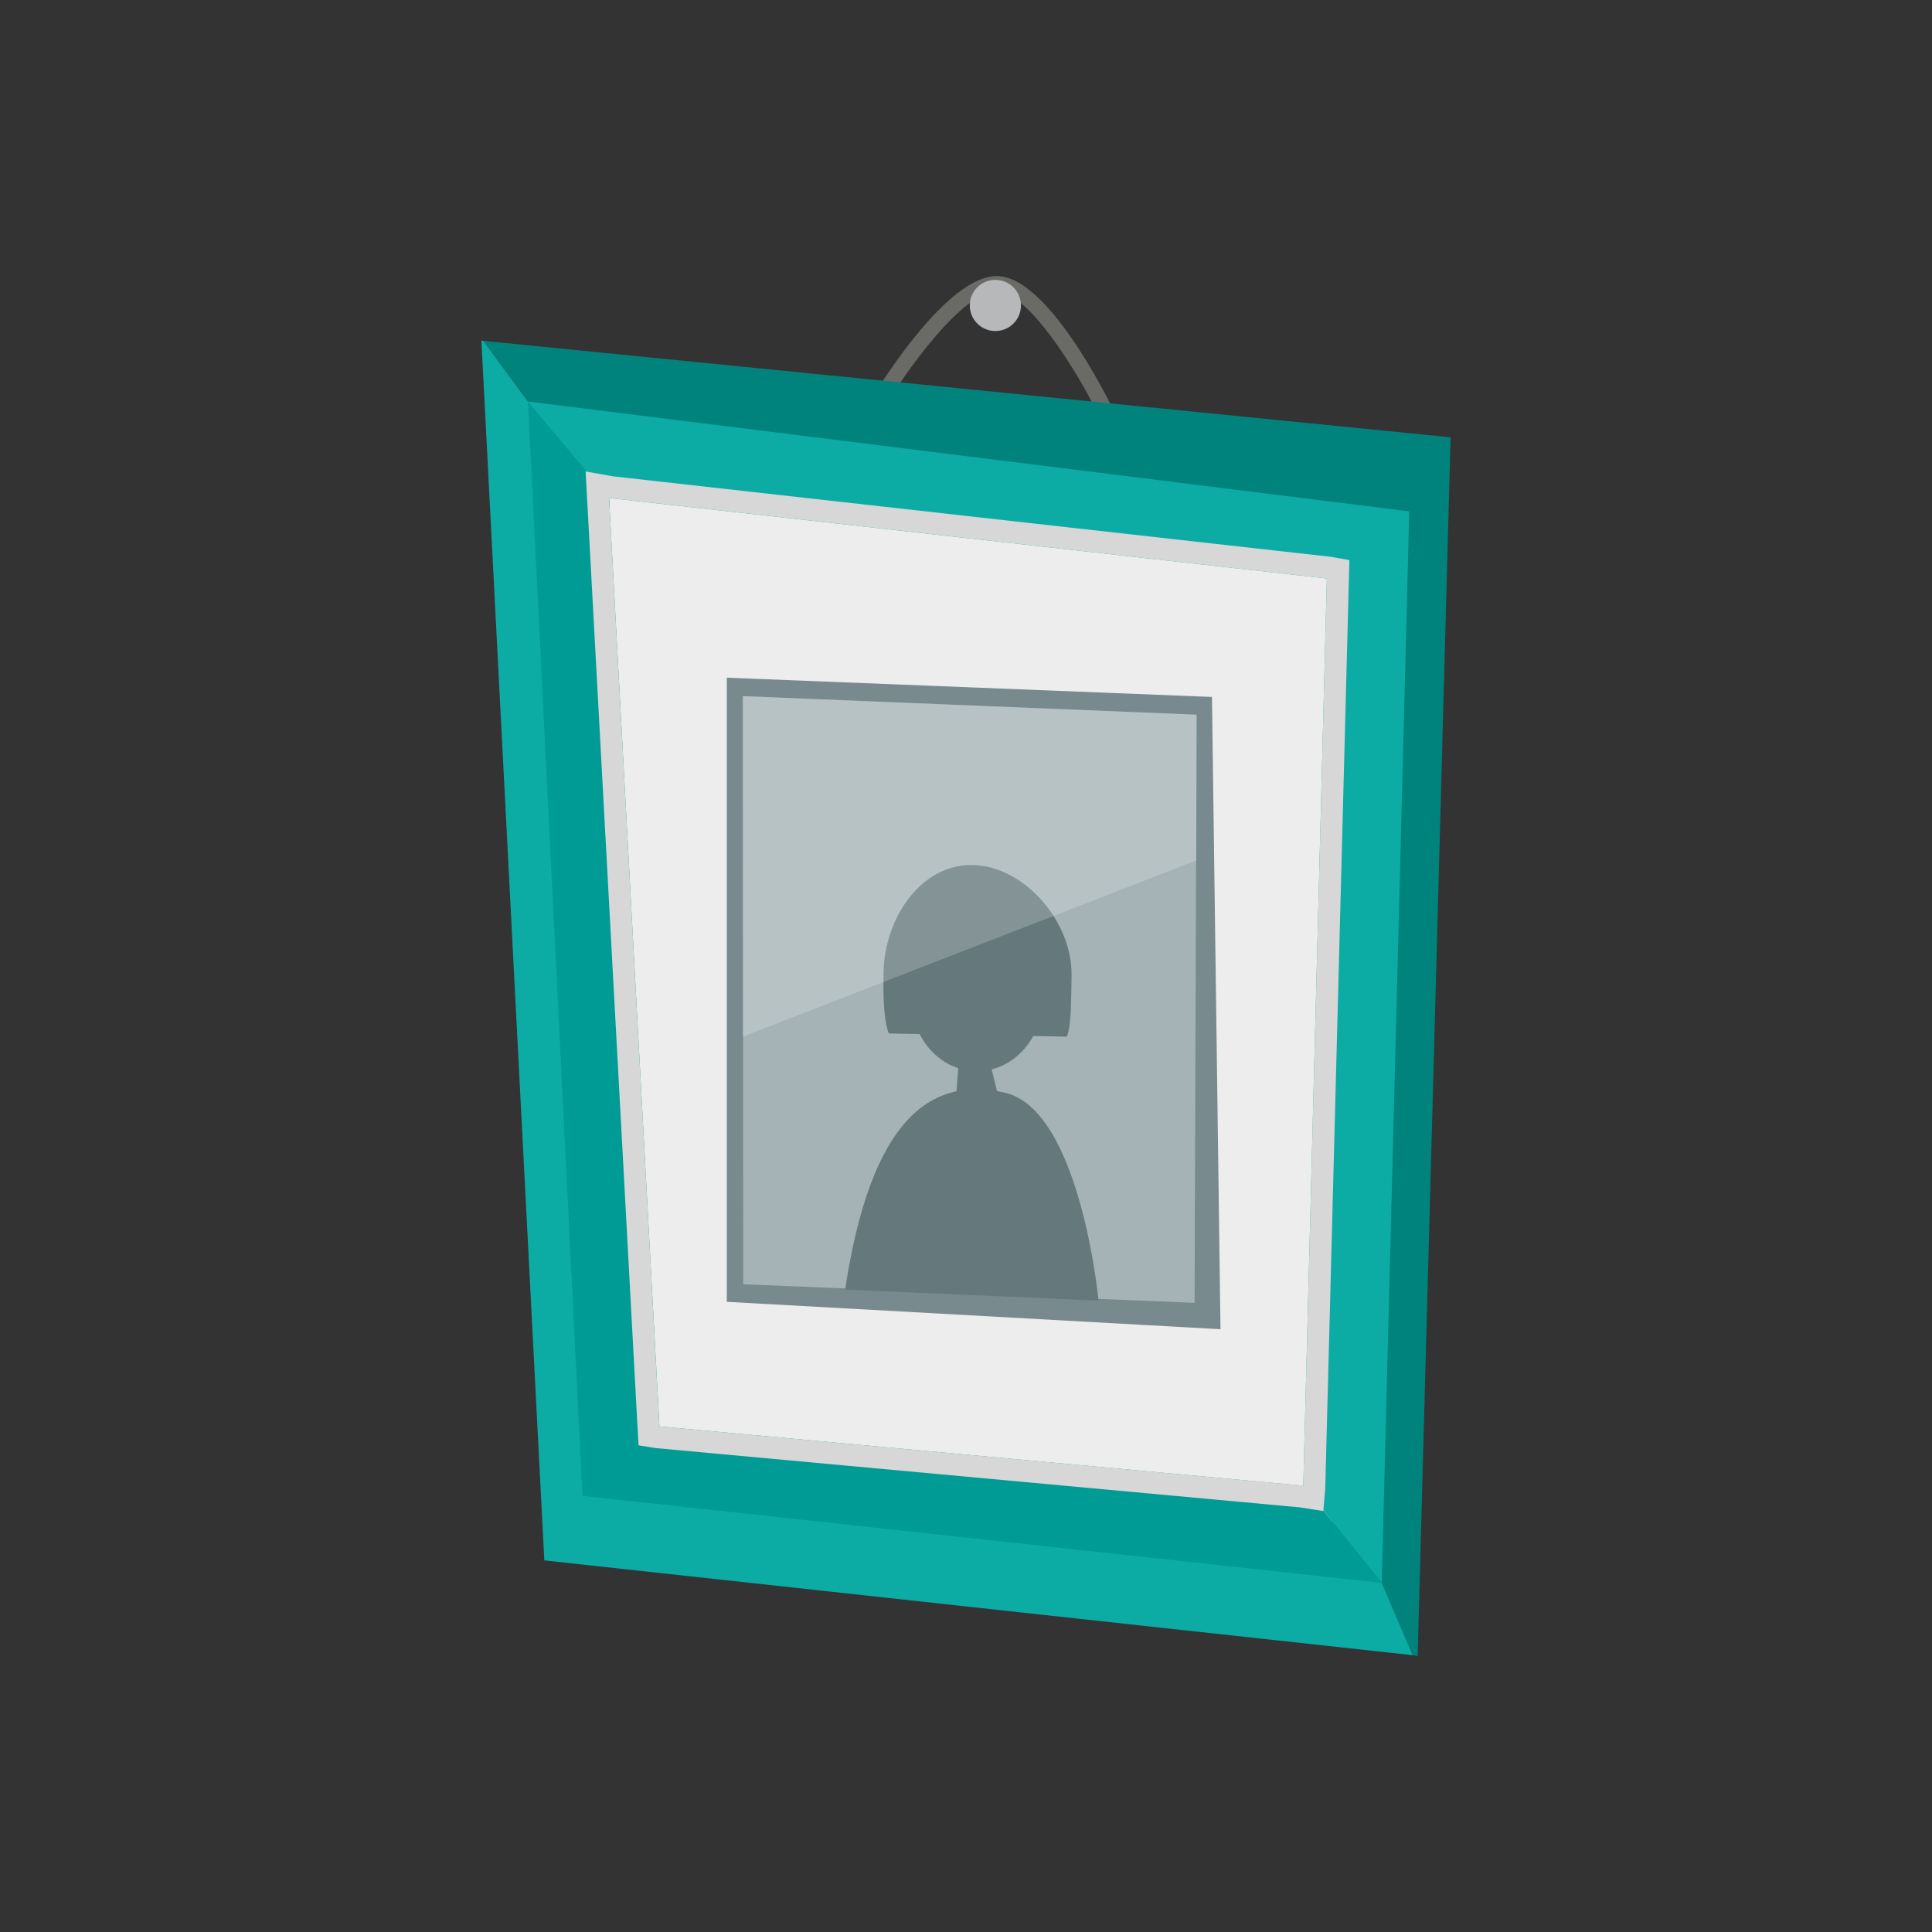
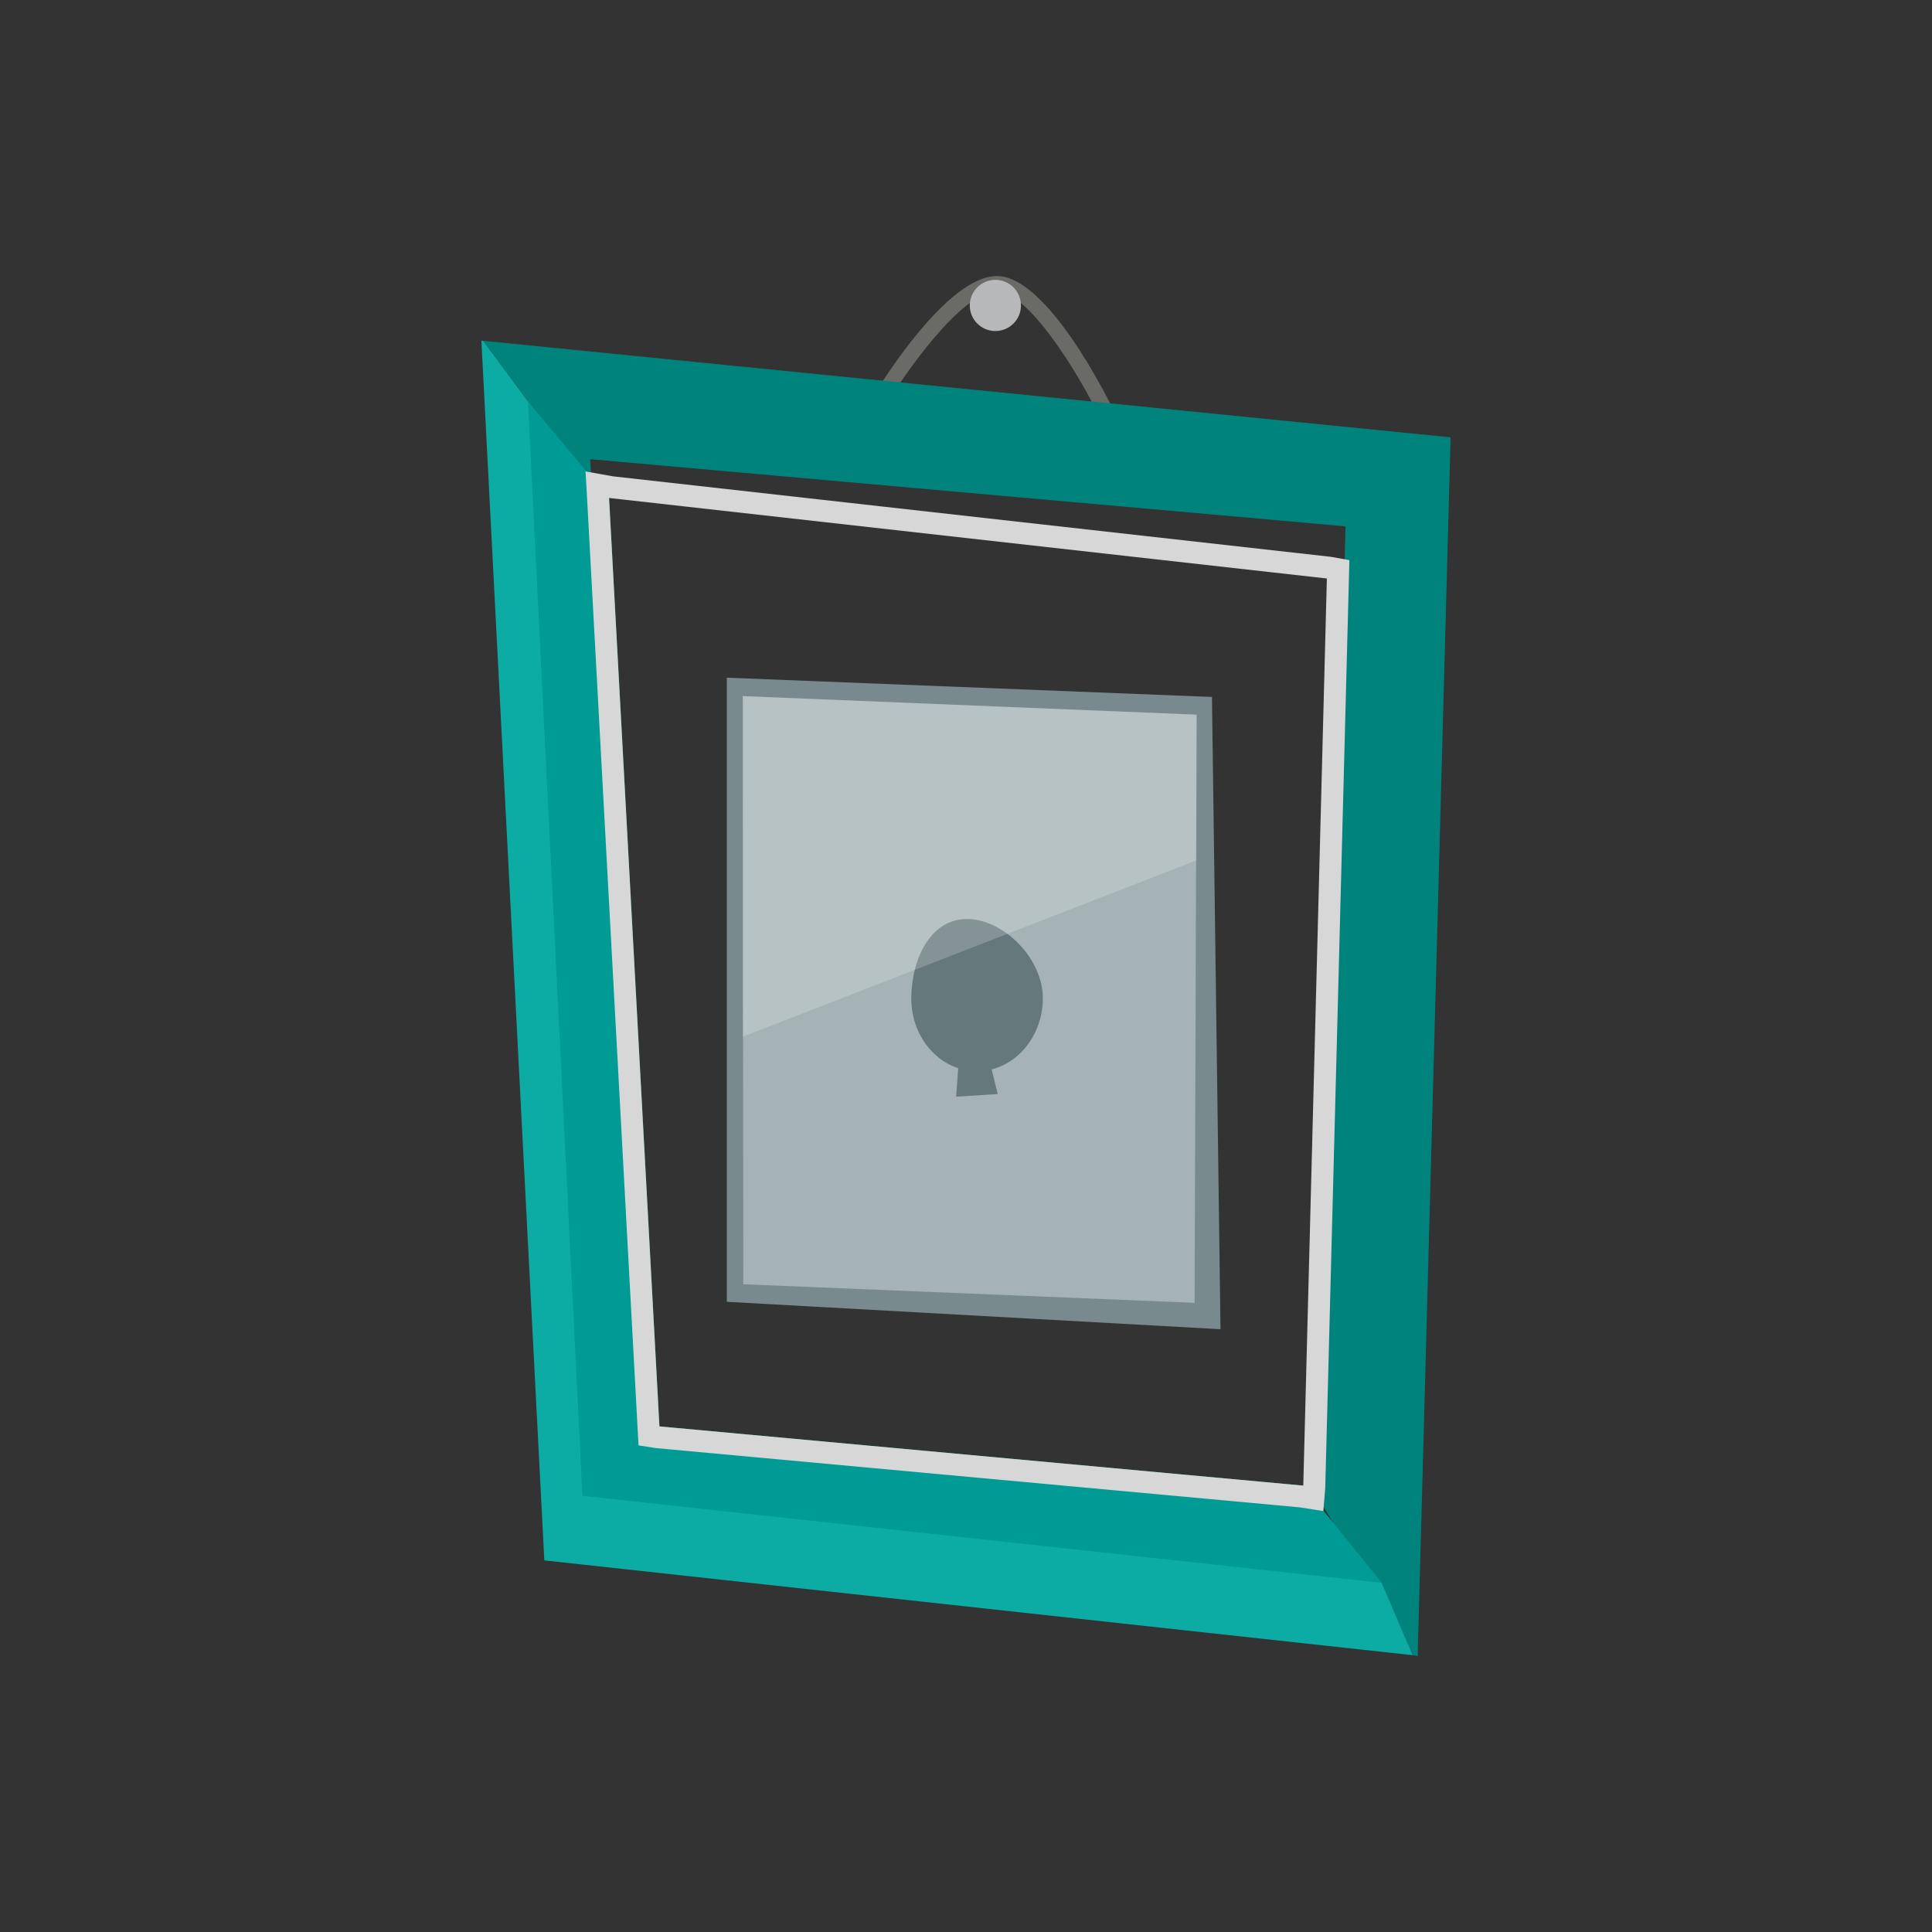
<svg xmlns="http://www.w3.org/2000/svg" viewBox="0 0 700 700">
  <rect x="0" y="0" width="700" height="700" fill="#333333" stroke="none" />
  <title>photo</title>
  <g style="isolation:isolate">
    <g id="d1eea8c9-bc34-457d-ab98-5c9aef8150cf" data-name="Layer 1">
-       <path d="M191.28,145.48l24.93,402.76,272.68,22.82L510.6,185.29Z" style="fill:#ededed" />
      <polygon points="442.21 481.6 263.34 471.67 263.34 245.54 439.12 252.52 442.21 481.6" style="fill:#788a8e" />
      <polygon points="432.82 472.04 269.3 465.31 269.14 252.22 433.55 258.94 432.82 472.04" style="fill:#a5b3b7" />
      <path d="M377.84,362.12c-0.26,14.61-11.14,26.27-24.3,26s-23.62-12.27-23.36-26.88,7.37-28.5,20.53-28.26S378.1,347.51,377.84,362.12Z" style="fill:#65797c" />
-       <path d="M388.24,353.49c-0.15,8.57-.06,18.76-1.75,22.11L322,374.45c-1.94-5.45-2-13.92-1.87-22.18,0.35-19.51,13.46-39.2,32.26-38.86S388.59,334,388.24,353.49Z" style="fill:#65797c" />
-       <path d="M306.19,467.24l91.84,4s-6.59-69.12-33.94-75.34S315.52,406,306.19,467.24Z" style="fill:#65797c" />
      <polygon points="347.51 382.31 346.43 397.35 361.5 396.39 358.08 382.5 347.51 382.31" style="fill:#65797c" />
      <g style="opacity:0.2">
        <polygon points="269.14 375.6 269.14 252.22 433.55 258.94 433.47 311.74 269.14 375.6" style="fill:#fff" />
      </g>
      <path d="M398.64,151.6c-8.61-17.79-26.41-46-37.48-46-12.61,0-33.27,29.67-40.17,41.1l-4.79-2.89c2.7-4.48,26.93-43.8,45-43.8,18.2,0,40.09,44.13,42.52,49.16Z" style="fill:#6a6a67" />
      <circle cx="360.64" cy="110.67" r="9.27" style="fill:#b7b8b9" />
      <polygon points="525.58 158.45 175.04 123.48 214.4 176.79 213.86 166.37 487.52 190.71 478 543.39 511.79 599.7 513.65 600 525.58 158.45" style="fill:#00837d" />
      <polygon points="477.64 556.67 232.78 533.36 214.4 176.79 175.04 123.48 174.42 123.4 197.22 565.36 511.79 599.7 500.58 573.49 477.64 556.67" style="fill:#0caca5" />
-       <polygon points="220.64 180.43 480.75 209.6 472.2 538.26 500.62 573.53 510.6 185.29 191.28 145.48 220.93 185.64 220.64 180.43" style="fill:#0caca5" />
      <polygon points="472.2 538.29 238.93 516.82 220.68 180.55 191.28 145.48 211.04 541.97 500.63 573.5 472.2 538.29" style="fill:#009b95" />
      <path d="M220.64,180.42L480.75,209.6,472.2,538.26v0L238.92,516.81,220.68,180.55l0,0v-0.09m-8.52-9.62,0.57,10.07V181l0.15,2.63,0,0L231,517.25l0.35,6.43,6.36,1L471,546.15l8.47,1.34,0.71-8.55,0-.23v-0.26l8.55-328.66,0.18-6.84-6.73-1.21L222.05,172.58l-9.92-1.78h0Z" style="fill:#d7d7d8;mix-blend-mode:multiply" />
    </g>
  </g>
</svg>